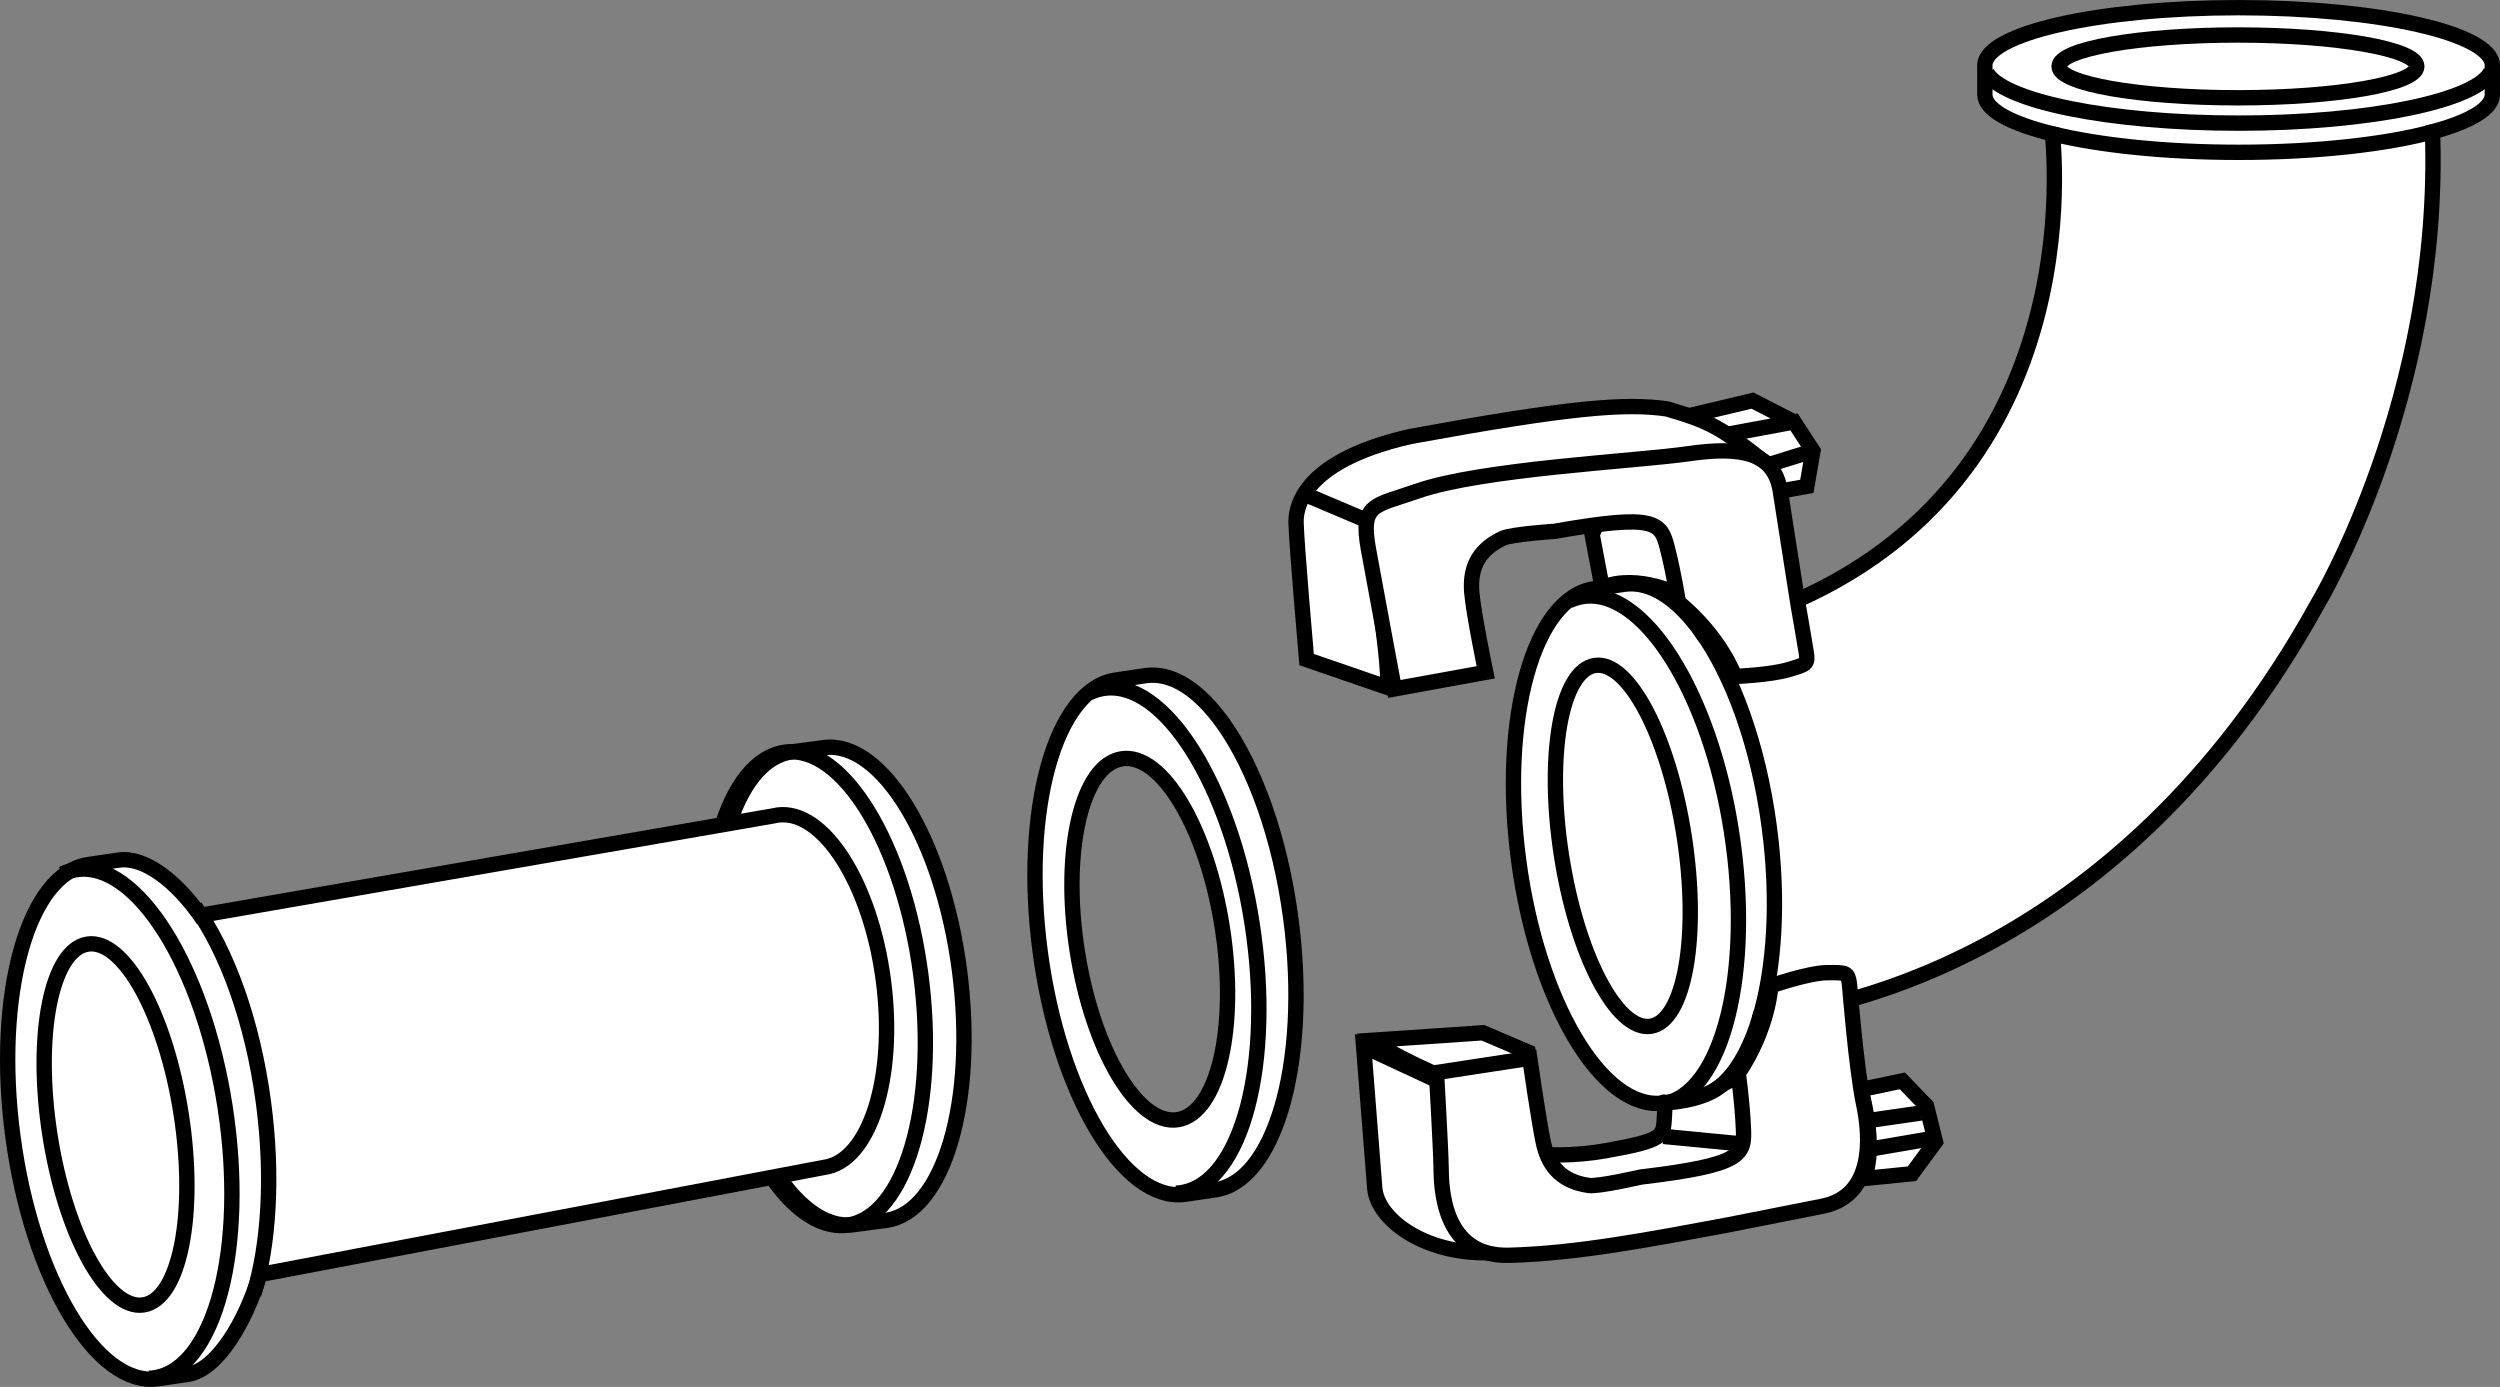
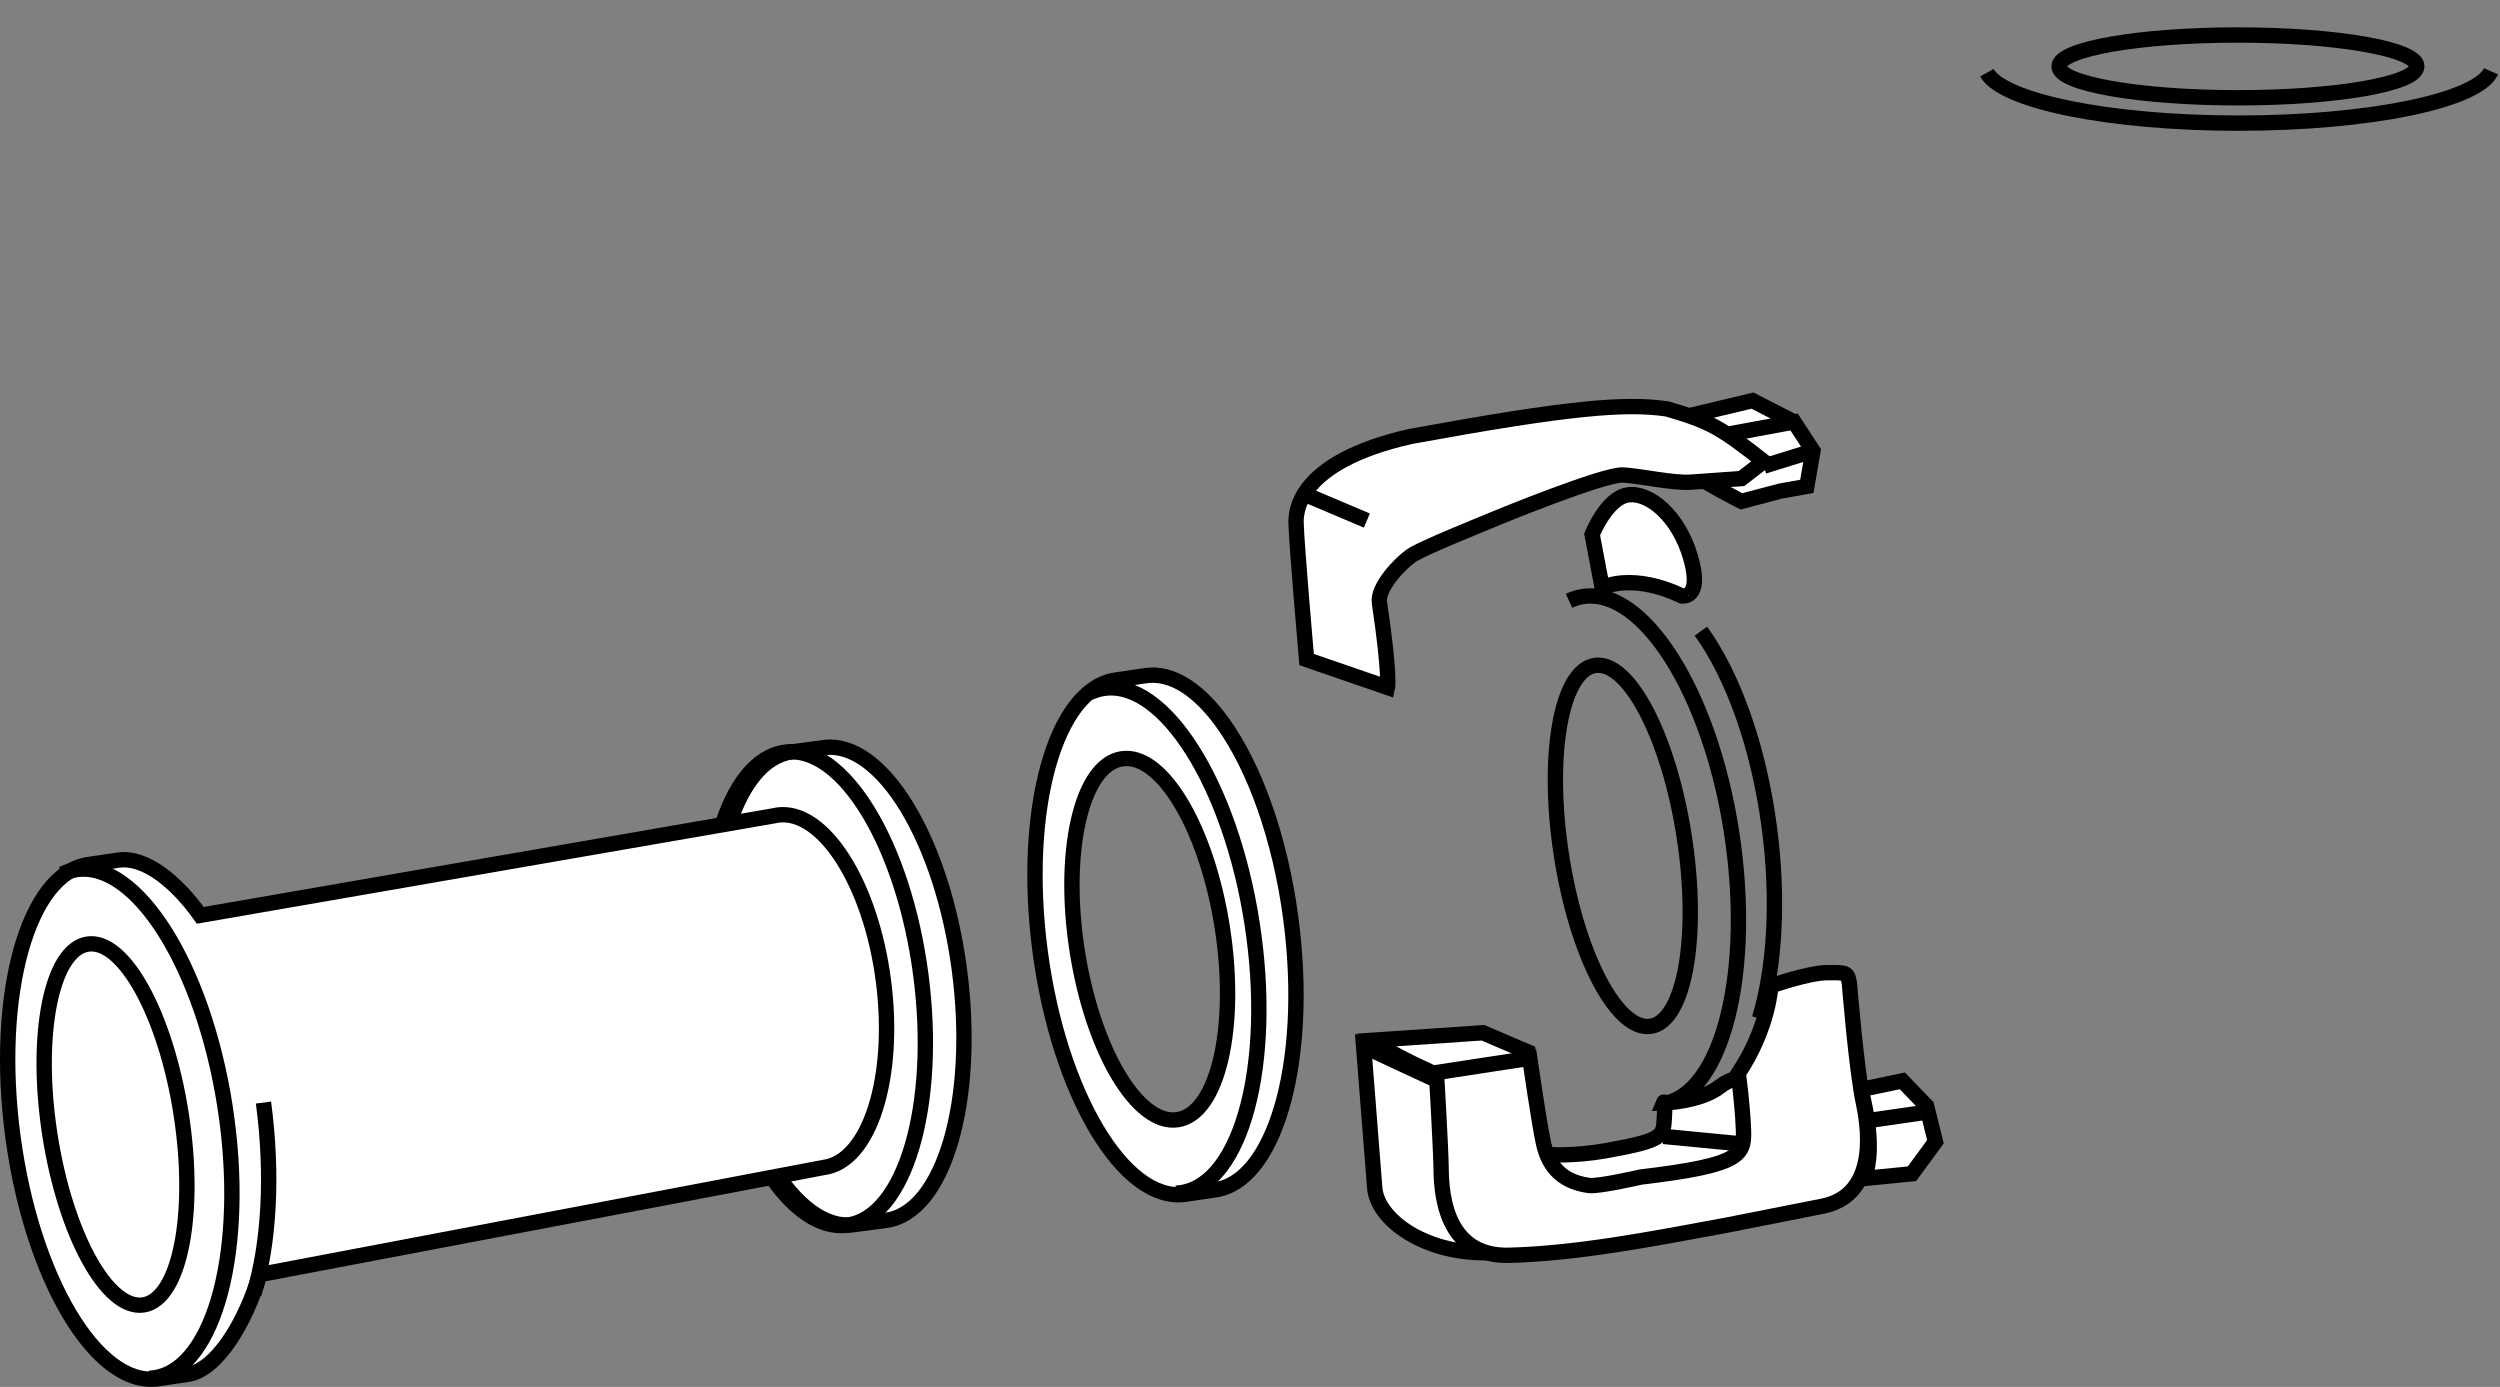
<svg xmlns="http://www.w3.org/2000/svg" version="1.1" id="image" x="0px" y="0px" width="130.283px" height="72.277px" viewBox="0 0 130.283 72.277" enable-background="new 0 0 130.283 72.277" xml:space="preserve">
  <rect x="0" y="0" width="130.283" height="72.277" fill="#808080" stroke="none" />
-   <path fill="#FFFFFF" stroke="#000000" stroke-width="0.8" stroke-miterlimit="10" d="M116.66,0.4  c-7.303,0-13.223,1.347-13.223,3.008l0.001,1.496c-0,0.009-0.001,0.018-0.001,0.026  c0,0.789,1.337,1.507,3.521,2.043c0.314,3.303,1.089,21.205-18.264,25.996c-1.24-1.747-2.652-2.706-4.028-2.523  l-1.558,0.23c-3.176,0.423-4.951,6.766-3.966,14.167c0.985,7.402,4.358,13.059,7.534,12.637l1.558-0.23  c1.544-0.205,2.756-1.813,3.482-4.26c2.89-0.245,18.526-2.439,29.058-21.507c0,0,6.476-10.726,5.992-24.615  c1.944-0.524,3.117-1.2,3.117-1.939v-1.522C129.883,1.747,123.963,0.4,116.66,0.4z" />
  <g>
    <path fill="#FFFFFF" stroke="#000000" stroke-width="0.8" stroke-miterlimit="10" d="M63.704,37.65   c0.014,0.02,0.028,0.042,0.043,0.062c0.004,0.006,0.009,0.012,0.013,0.018L63.704,37.65z" />
    <path fill="#FFFFFF" stroke="#000000" stroke-width="0.8" stroke-miterlimit="10" d="M67.266,47.843   c-0.56-4.206-1.891-7.848-3.519-10.132c-1.236-1.735-2.644-2.688-4.015-2.505l-1.558,0.23   c-3.176,0.423-4.951,6.766-3.966,14.167c0.985,7.402,4.358,13.059,7.534,12.637l1.558-0.23   c1.544-0.205,2.756-1.813,3.482-4.26l-0.024,0.087C67.545,55.246,67.778,51.687,67.266,47.843z M61.373,58.35   c-2.09,0.324-4.436-3.624-5.24-8.818c-0.804-5.194,0.239-9.666,2.329-9.989   c2.09-0.324,4.436,3.624,5.24,8.818C64.506,53.554,63.463,58.026,61.373,58.35z" />
  </g>
-   <path fill="none" stroke="#000000" stroke-width="0.8" stroke-miterlimit="10" d="M106.959,6.974  c2.415,0.593,5.867,0.964,9.701,0.964c4.053,0,7.681-0.415,10.106-1.068" />
  <path fill="none" stroke="#000000" stroke-width="0.8" stroke-miterlimit="10" d="M129.814,3.716  c-0.677,1.517-6.308,2.701-13.155,2.701c-6.736,0-12.295-1.146-13.118-2.627" />
  <ellipse fill="none" stroke="#000000" stroke-width="0.8" stroke-miterlimit="10" cx="116.626" cy="3.46" rx="9.322" ry="1.636" />
  <path fill="none" stroke="#000000" stroke-width="0.8" stroke-miterlimit="10" d="M91.692,53.078  c0.787-2.592,1.02-6.151,0.509-9.995c-0.565-4.243-1.914-7.914-3.562-10.193" />
  <path fill="none" stroke="#000000" stroke-width="0.8" stroke-miterlimit="10" d="M81.767,31.31  c0.23-0.108,0.47-0.183,0.719-0.222c3.156-0.488,6.624,4.999,7.748,12.257s-0.444,13.697-3.6,14.185" />
  <ellipse transform="matrix(0.988 -0.153 0.153 0.988 -5.749 13.456)" fill="none" stroke="#000000" stroke-width="0.8" stroke-miterlimit="10" cx="84.588" cy="44.096" rx="3.237" ry="9.516" />
  <path fill="none" stroke="#000000" stroke-width="0.8" stroke-miterlimit="10" d="M56.785,36.099  c0.23-0.108,0.47-0.183,0.719-0.222c3.156-0.488,6.624,4.998,7.747,12.253s-0.525,13.534-3.68,14.022  c-0.098,0.015-0.196,0.025-0.295,0.028" />
  <path fill="#FFFFFF" stroke="#000000" stroke-width="0.8" stroke-miterlimit="10" d="M46.166,63.598  c3.009-0.394,4.726-6.229,3.835-13.033c-0.891-6.804-4.053-11.999-7.063-11.605l-1.674,0.222  c-3.009,0.394-4.726,6.229-3.835,13.033c0.891,6.804,4.053,11.999,7.063,11.605L46.166,63.598z" />
  <ellipse transform="matrix(0.992 -0.13 0.13 0.992 -6.329 5.958)" fill="none" stroke="#000000" stroke-width="0.8" stroke-miterlimit="10" cx="42.511" cy="51.502" rx="5.495" ry="12.424" />
  <path fill="#FFFFFF" stroke="#000000" stroke-width="0.8" stroke-miterlimit="10" d="M13.535,66.424  c-0.726,2.446-2.227,4.995-3.771,5.2l-1.558,0.23c-3.176,0.423-6.549-5.235-7.534-12.637  c-0.985-7.402,0.791-13.745,3.966-14.167l1.558-0.23c1.376-0.183,3.002,1.136,4.241,2.882l29.85-5.181  c0.08-0.02,0.161-0.036,0.243-0.047c2.376-0.311,4.841,3.548,5.506,8.619s-0.724,9.435-3.1,9.746  L13.535,66.424z" />
-   <path fill="none" stroke="#000000" stroke-width="0.8" stroke-miterlimit="10" d="M13.222,67.452  c0.787-2.592,1.02-6.151,0.509-9.995c-0.565-4.243-1.914-7.914-3.562-10.193" />
+   <path fill="none" stroke="#000000" stroke-width="0.8" stroke-miterlimit="10" d="M13.222,67.452  c0.787-2.592,1.02-6.151,0.509-9.995" />
  <path fill="none" stroke="#000000" stroke-width="0.8" stroke-miterlimit="10" d="M3.246,45.545  c0.23-0.109,0.47-0.184,0.719-0.223c3.156-0.488,6.631,5.043,7.763,12.354c1.132,7.311-0.509,13.634-3.665,14.123  c-0.098,0.015-0.196,0.025-0.295,0.028" />
  <ellipse transform="matrix(0.988 -0.153 0.153 0.988 -8.894 1.61)" fill="none" stroke="#000000" stroke-width="0.8" stroke-miterlimit="10" cx="6.019" cy="58.616" rx="3.463" ry="9.516" />
  <g id="Clamps">
    <path fill="#FFFFFF" stroke="#000000" stroke-width="0.8" stroke-miterlimit="10" d="M90.008,22.634l3.487-0.645l0.984,1.508   l-0.319,1.849l-1.383,0.247l-2.025,0.534c0,0-2.222-1.125-2.65-1.562c-0.427-0.438-0.093-2.897-0.093-2.897   l3.319-0.791l2.167,1.111" />
    <path fill="#FFFFFF" stroke="#000000" stroke-width="0.8" stroke-miterlimit="10" d="M91.915,24.045   c-2.301-1.797-2.753-2.058-5.024-2.732c-2.196-0.324-5.124-0.08-13.386,1.433c-5.963,1.348-5.974,3.99-5.963,4.507   c0.023,1.085,0.549,7.119,0.549,7.119l4.214,1.452c0,0,0.143-0.639-0.419-4.418c-0.12-0.806,1.103-2.067,1.665-2.454   s3.688-1.636,4.125-1.824s5.949-2.438,6.912-2.375c0.963,0.062,2.63,0.438,3.516,0.375   c0.885-0.062,2.65-0.188,2.65-0.188L91.915,24.045z" />
    <path fill="#FFFFFF" stroke="#000000" stroke-width="0.8" stroke-miterlimit="10" d="M83.495,30.62l-0.525-2.767   c0,0,0.747-1.874,1.845-2.059c1.098-0.184,2.658,1.07,3.29,3.266s-0.466,1.998-0.466,1.998   S85.381,29.85,83.495,30.62z" />
    <path fill="#FFFFFF" stroke="#000000" stroke-width="0.8" stroke-miterlimit="10" d="M74.858,56.294l-3.796-1.766   c0,0,0.454,5.752,0.579,7.377s2.543,3.42,5.842,3.38c0,0,1.131-0.406,1.069-2.406c-0.062-2-0.75-3.768-1.375-4.478   S74.858,56.294,74.858,56.294z" />
    <path fill="#FFFFFF" stroke="#000000" stroke-width="0.8" stroke-miterlimit="10" d="M80.619,60.169   c0,0,1.368,0.102,3.068-0.202c3.068-0.549,2.989-0.746,3.051-1.776c0.062-1.031-0.062-0.71-0.062-0.71   s1.943-0.057,2.948-0.854c1.063-0.843,2.475-0.479,2.848,0.236c0.373,0.715,1.188,1.492,1.188,2.359   c0,0.866,1.6,1.306-1.38,2.529c-2.98,1.224-7.278,2.604-8.847,2.572c-1.569-0.031-3.451-1.035-3.576-1.882   C79.731,61.594,80.619,60.169,80.619,60.169" />
    <line fill="#FFFFFF" stroke="#000000" stroke-width="0.8" stroke-miterlimit="10" x1="86.689" y1="59.222" x2="90.753" y2="59.614" />
    <path fill="#FFFFFF" stroke="#000000" stroke-width="0.8" stroke-miterlimit="10" d="M79.629,54.824L77.279,53.82l-5.736,0.39   c0,0,0.439,0.482,3.007,1.648c2.438,1.108,3.738,4.048,3.738,4.048S79.872,57.063,79.629,54.824z" />
    <path fill="#FFFFFF" stroke="#000000" stroke-width="0.8" stroke-miterlimit="10" d="M97.134,61.416l2.504-0.248l1.224-1.669   l-0.465-1.865l-1.259-1.306l-2.162,0.45C96.976,56.778,97.842,59.767,97.134,61.416z" />
    <line fill="#FFFFFF" stroke="#000000" stroke-width="0.8" stroke-miterlimit="10" x1="97.334" y1="58.4" x2="100.119" y2="57.999" />
-     <line fill="#FFFFFF" stroke="#000000" stroke-width="0.8" stroke-miterlimit="10" x1="97.318" y1="59.906" x2="100.862" y2="59.299" />
-     <path fill="#FFFFFF" stroke="#000000" stroke-width="0.8" stroke-miterlimit="10" d="M87.463,31.381   c0,0-0.21-1.406-0.572-2.825c-0.34-1.332-0.589-1.802-5.858-0.869c0,0-2.252,0.15-2.712,0.363   c-1.449,0.672-1.71,1.754-1.621,2.833s0.726,4.154,0.726,4.154l-4.761,0.865c0,0-1.045-5.579-1.355-7.301   c-0.43-2.387,0.329-2.227,2.556-3.008c3.322-1.165,11.454-1.56,14.133-1.949s4.459-0.098,4.778,1.949   c0,0,0.653,4.203,0.89,5.684c0.019,0.117,0.035,0.217,0.048,0.296c0,0,0.321,1.819,0.415,2.431   c0.094,0.612,0.015,0.612-0.934,0.894c-0.949,0.282-2.789,0.355-2.789,0.355S89.69,33.216,87.463,31.381z" />
    <line fill="#FFFFFF" stroke="#000000" stroke-width="0.8" stroke-miterlimit="10" x1="91.915" y1="24.294" x2="94.48" y2="23.498" />
    <line fill="#FFFFFF" stroke="#000000" stroke-width="0.8" stroke-miterlimit="10" x1="71.231" y1="27.128" x2="68.08" y2="25.794" />
    <path fill="#FFFFFF" stroke="#000000" stroke-width="0.8" stroke-miterlimit="10" d="M90.008,63.842   c-4.064,0.756-7.848,1.484-11.367,1.575s-3.529-3.643-3.542-4.614c-0.014-0.971-0.241-4.909-0.241-4.909   l4.861-0.744c0,0,0.481,3.327,0.708,4.386c0.227,1.059,0.79,2.019,2.372,2.243   c0.502,0.071,2.701-0.438,2.701-0.438c5.314-0.633,5.415-1.155,5.355-2.529c-0.064-1.463-0.27-2.869-0.27-2.869   c1.599-2.401,1.697-4.561,1.697-4.561s1.956-0.689,2.946-0.693c0.99-0.005,1.065-0.027,1.153,0.585   c0,0,0.358,4.479,0.733,6.229s0.569,4.821-2.146,5.358C90.008,63.842,90.008,63.842,90.008,63.842z" />
  </g>
</svg>